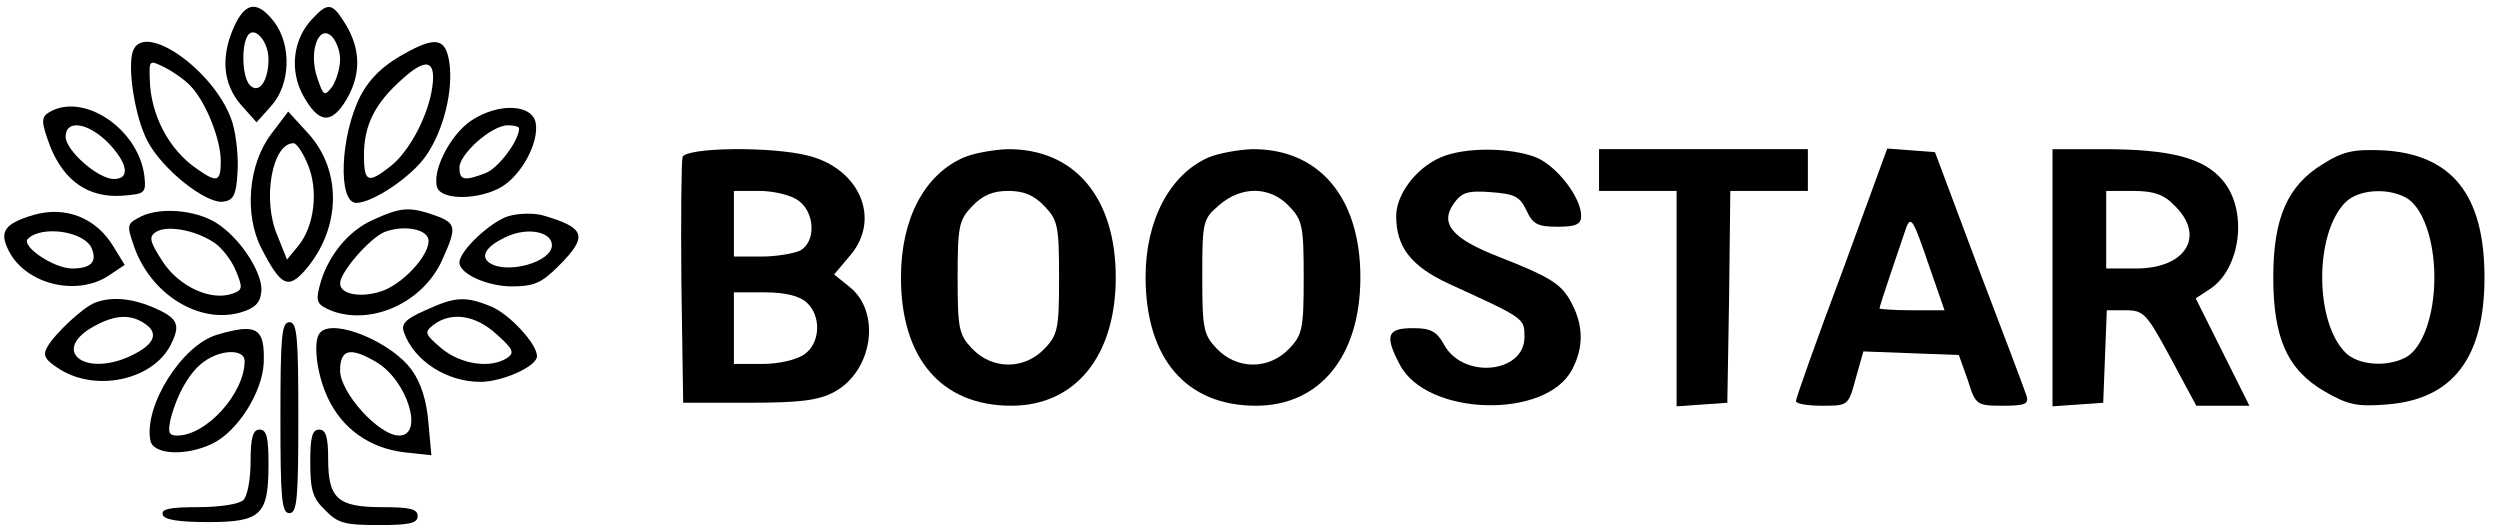
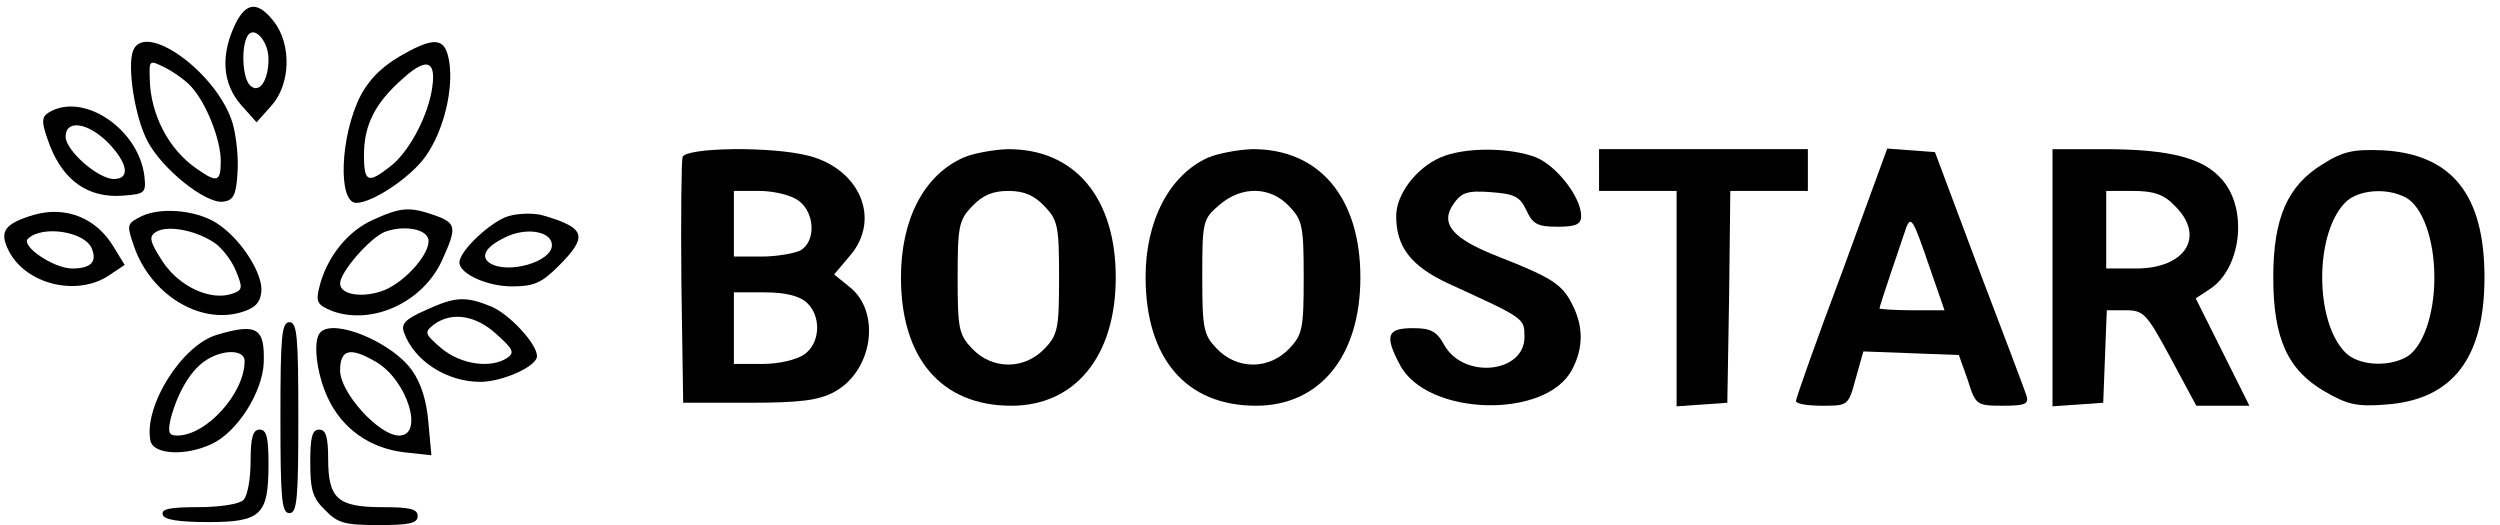
<svg xmlns="http://www.w3.org/2000/svg" version="1.0" width="419pt" height="88pt" viewBox="0 0 419 88" preserveAspectRatio="xMidYMid meet">
  <g transform="translate(0,88) scale(0.1,-0.1)" fill="#000000" stroke="none">
    <path d="M396 843 c-27 -54 -24 -103 9 -140 l25 -28 25 28 c32 36 34 102 4 141 -26 33 -45 33 -63 -1z m54 -62 c0 -37 -16 -59 -31 -44 -13 13 -15 65 -4 83 11 18 35 -9 35 -39z" />
-     <path d="M523 848 c-32 -34 -38 -86 -15 -128 26 -47 47 -49 72 -8 25 42 25 84 0 126 -23 38 -30 39 -57 10z m47 -67 c0 -15 -6 -35 -13 -46 -13 -17 -15 -16 -25 14 -15 42 1 90 23 71 8 -7 15 -25 15 -39z" />
    <path d="M223 795 c-10 -27 3 -111 24 -151 24 -47 98 -106 127 -102 17 2 22 11 24 48 2 25 -2 62 -8 83 -25 84 -147 173 -167 122z m99 -62 c24 -27 48 -87 48 -123 0 -35 -6 -37 -40 -13 -47 32 -78 91 -79 151 -1 32 -1 32 27 18 15 -8 35 -22 44 -33z" />
    <path d="M685 794 c-40 -21 -64 -43 -81 -75 -34 -67 -38 -179 -7 -179 28 0 93 44 117 79 30 43 46 111 39 157 -6 38 -21 43 -68 18z m38 -69 c-9 -46 -39 -101 -69 -124 -37 -29 -44 -27 -44 19 0 51 19 88 66 129 41 37 57 29 47 -24z" />
    <path d="M81 691 c-12 -8 -12 -16 3 -56 23 -58 64 -87 121 -83 38 3 40 4 37 33 -10 80 -104 142 -161 106z m100 -50 c33 -34 38 -61 10 -61 -27 0 -81 48 -81 71 0 29 37 24 71 -10z" />
-     <path d="M790 678 c-36 -24 -67 -86 -57 -113 9 -21 71 -20 108 2 33 20 62 73 57 106 -5 33 -63 35 -108 5z m80 -13 c0 -21 -35 -67 -56 -75 -36 -14 -44 -12 -44 9 0 23 54 71 81 71 10 0 19 -2 19 -5z" />
-     <path d="M455 656 c-39 -51 -46 -135 -17 -192 33 -64 45 -70 75 -35 59 70 60 166 3 228 l-33 36 -28 -37z m61 -52 c18 -43 11 -103 -16 -136 l-19 -23 -16 40 c-26 60 -9 155 27 155 5 0 16 -16 24 -36z" />
    <path d="M1144 617 c-2 -7 -3 -102 -2 -212 l3 -200 110 0 c86 0 117 4 143 18 65 35 79 134 26 176 l-26 21 27 32 c52 61 16 145 -70 167 -62 16 -204 14 -211 -2z m194 -73 c28 -20 30 -69 3 -84 -11 -5 -40 -10 -65 -10 l-46 0 0 55 0 55 43 0 c23 0 53 -7 65 -16z m14 -171 c25 -23 23 -68 -4 -87 -13 -9 -43 -16 -70 -16 l-48 0 0 60 0 60 52 0 c34 0 58 -6 70 -17z" />
    <path d="M1615 616 c-66 -29 -105 -103 -105 -201 0 -136 68 -215 185 -215 107 0 175 83 175 215 0 134 -69 216 -182 215 -24 -1 -57 -7 -73 -14z m136 -82 c22 -23 24 -34 24 -119 0 -85 -2 -96 -24 -119 -34 -36 -88 -36 -122 0 -22 23 -24 34 -24 119 0 85 2 96 24 119 18 19 35 26 61 26 26 0 43 -7 61 -26z" />
    <path d="M2025 616 c-65 -29 -105 -106 -105 -200 0 -137 68 -216 185 -216 107 0 175 83 175 215 0 134 -69 216 -182 215 -24 -1 -56 -7 -73 -14z m136 -82 c22 -23 24 -34 24 -119 0 -85 -2 -96 -24 -119 -34 -36 -88 -36 -122 0 -22 23 -24 34 -24 121 0 91 1 96 28 119 38 33 86 32 118 -2z" />
    <path d="M2414 616 c-41 -18 -74 -62 -74 -98 0 -52 25 -84 87 -113 129 -59 128 -58 128 -90 0 -60 -101 -71 -134 -14 -13 24 -23 29 -53 29 -43 0 -48 -12 -22 -61 45 -87 246 -92 289 -8 19 36 19 72 0 109 -17 34 -35 45 -124 80 -77 30 -98 55 -75 88 13 19 23 23 62 20 40 -3 49 -7 60 -30 11 -24 19 -28 53 -28 30 0 39 4 39 18 0 31 -40 83 -75 98 -43 17 -120 18 -161 0z" />
    <path d="M2680 595 l0 -35 65 0 65 0 0 -181 0 -180 43 3 42 3 3 178 2 177 65 0 65 0 0 35 0 35 -175 0 -175 0 0 -35z" />
    <path d="M3087 423 c-43 -114 -77 -211 -77 -215 0 -5 20 -8 44 -8 43 0 44 0 56 45 l13 46 80 -3 80 -3 15 -42 c13 -42 15 -43 59 -43 38 0 44 3 39 18 -3 9 -39 105 -80 212 l-73 195 -40 3 -40 3 -76 -208z m147 9 l25 -72 -55 0 c-30 0 -54 2 -54 3 0 4 34 104 45 136 8 20 12 12 39 -67z" />
    <path d="M3440 414 l0 -215 43 3 42 3 3 78 3 77 32 0 c30 0 35 -6 75 -80 l43 -80 45 0 44 0 -45 90 -45 90 23 15 c53 34 65 133 22 183 -31 37 -87 52 -199 52 l-86 0 0 -216z m205 121 c52 -51 18 -105 -65 -105 l-50 0 0 65 0 65 45 0 c35 0 52 -6 70 -25z" />
    <path d="M3893 605 c-59 -36 -83 -90 -83 -190 0 -102 24 -155 86 -191 38 -22 54 -26 103 -22 111 8 165 77 165 213 0 138 -54 206 -169 213 -50 2 -67 -1 -102 -23z m139 -56 c28 -15 48 -70 48 -134 0 -64 -20 -119 -48 -134 -32 -17 -80 -13 -101 8 -52 52 -52 200 0 252 21 21 69 25 101 8z" />
    <path d="M57 520 c-50 -15 -59 -28 -42 -61 29 -56 114 -76 167 -41 l27 18 -19 31 c-29 48 -80 68 -133 53z m97 -57 c9 -22 -2 -33 -33 -33 -31 0 -87 38 -74 50 24 23 96 12 107 -17z" />
    <path d="M238 518 c-26 -13 -26 -14 -13 -52 28 -79 108 -129 177 -110 25 7 34 16 36 35 3 28 -30 83 -69 111 -33 25 -96 32 -131 16z m120 -44 c13 -8 30 -30 37 -47 12 -29 12 -33 -5 -39 -36 -13 -89 11 -117 53 -22 34 -24 42 -12 50 18 12 65 4 97 -17z" />
    <path d="M624 511 c-42 -19 -77 -63 -89 -113 -6 -24 -3 -29 21 -39 67 -25 153 14 185 85 25 55 24 62 -12 75 -43 15 -57 14 -105 -8z m94 -32 c4 -22 -36 -69 -73 -85 -35 -14 -75 -9 -75 11 0 19 49 75 74 86 31 12 70 6 74 -12z" />
    <path d="M853 518 c-29 -8 -83 -58 -83 -78 0 -19 47 -40 88 -40 37 0 50 6 78 34 50 50 46 64 -26 85 -14 4 -39 4 -57 -1z m72 -49 c0 -28 -74 -49 -104 -30 -18 12 -5 30 32 46 34 14 72 6 72 -16z" />
-     <path d="M160 373 c-20 -7 -69 -53 -81 -75 -8 -14 -3 -22 23 -38 63 -38 159 -15 186 46 15 31 9 42 -34 60 -34 14 -67 17 -94 7z m85 -37 c23 -17 11 -37 -34 -56 -72 -29 -121 12 -59 50 39 23 67 25 93 6z" />
    <path d="M713 360 c-34 -15 -41 -23 -36 -37 17 -48 72 -83 128 -83 37 0 95 26 95 43 0 21 -46 70 -76 83 -44 18 -61 17 -111 -6z m119 -40 c28 -25 31 -31 18 -40 -28 -18 -77 -11 -110 16 -29 25 -29 27 -13 40 30 22 70 16 105 -16z" />
    <path d="M470 180 c0 -136 2 -160 15 -160 13 0 15 24 15 160 0 136 -2 160 -15 160 -13 0 -15 -24 -15 -160z" />
    <path d="M364 319 c-59 -17 -123 -119 -112 -177 4 -24 59 -27 103 -6 43 20 85 87 87 136 2 58 -11 67 -78 47z m46 -44 c0 -54 -64 -125 -113 -125 -14 0 -16 5 -11 28 11 42 32 79 56 96 29 21 68 21 68 1z" />
    <path d="M537 323 c-13 -12 -7 -68 12 -109 24 -52 70 -85 128 -92 l46 -5 -5 55 c-3 36 -12 66 -28 88 -33 46 -130 87 -153 63z m94 -50 c52 -31 80 -123 38 -123 -34 0 -99 72 -99 109 0 36 17 40 61 14z" />
-     <path d="M420 107 c0 -29 -5 -58 -12 -65 -7 -7 -40 -12 -76 -12 -47 0 -63 -3 -59 -13 2 -8 27 -12 76 -12 89 0 101 12 101 97 0 45 -3 58 -15 58 -11 0 -15 -13 -15 -53z" />
+     <path d="M420 107 c0 -29 -5 -58 -12 -65 -7 -7 -40 -12 -76 -12 -47 0 -63 -3 -59 -13 2 -8 27 -12 76 -12 89 0 101 12 101 97 0 45 -3 58 -15 58 -11 0 -15 -13 -15 -53" />
    <path d="M520 105 c0 -46 4 -60 25 -80 21 -22 33 -25 90 -25 51 0 65 3 65 15 0 12 -13 15 -59 15 -75 0 -91 14 -91 81 0 37 -4 49 -15 49 -12 0 -15 -13 -15 -55z" />
  </g>
</svg>